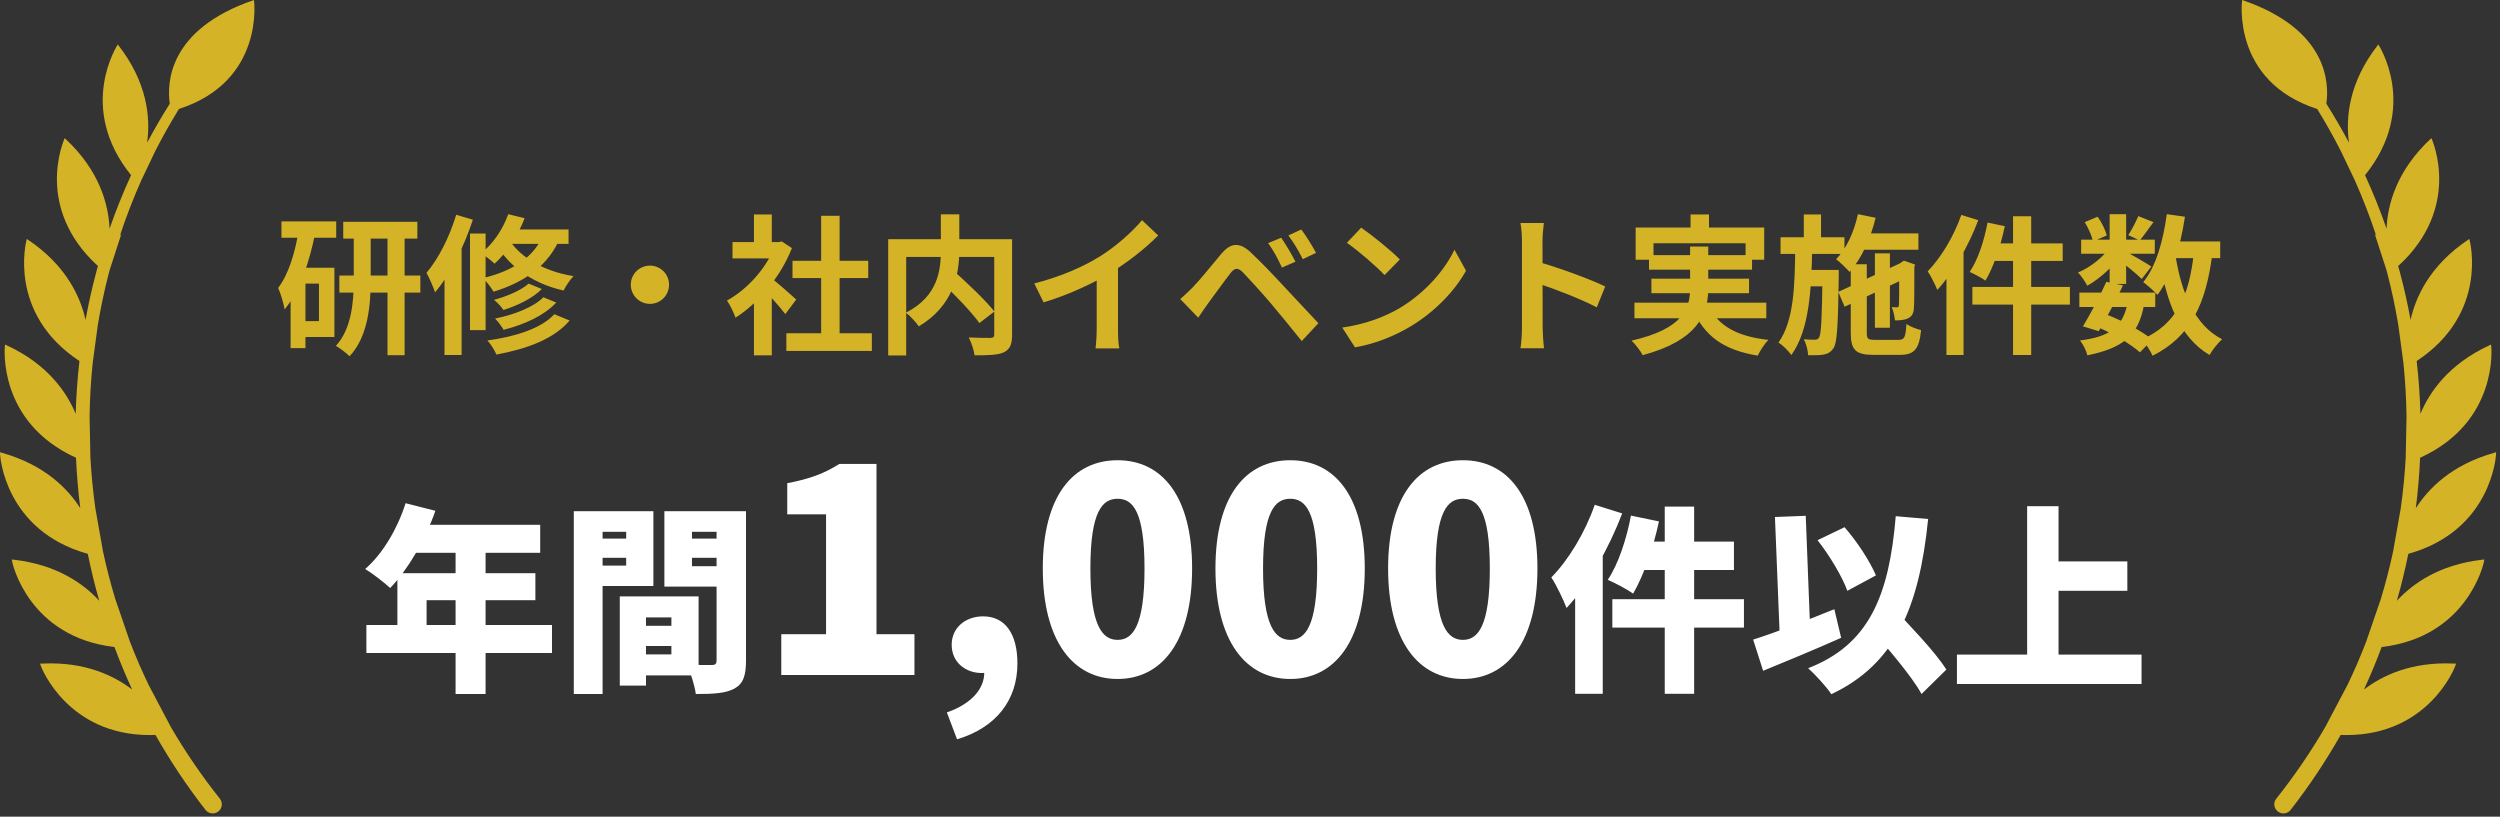
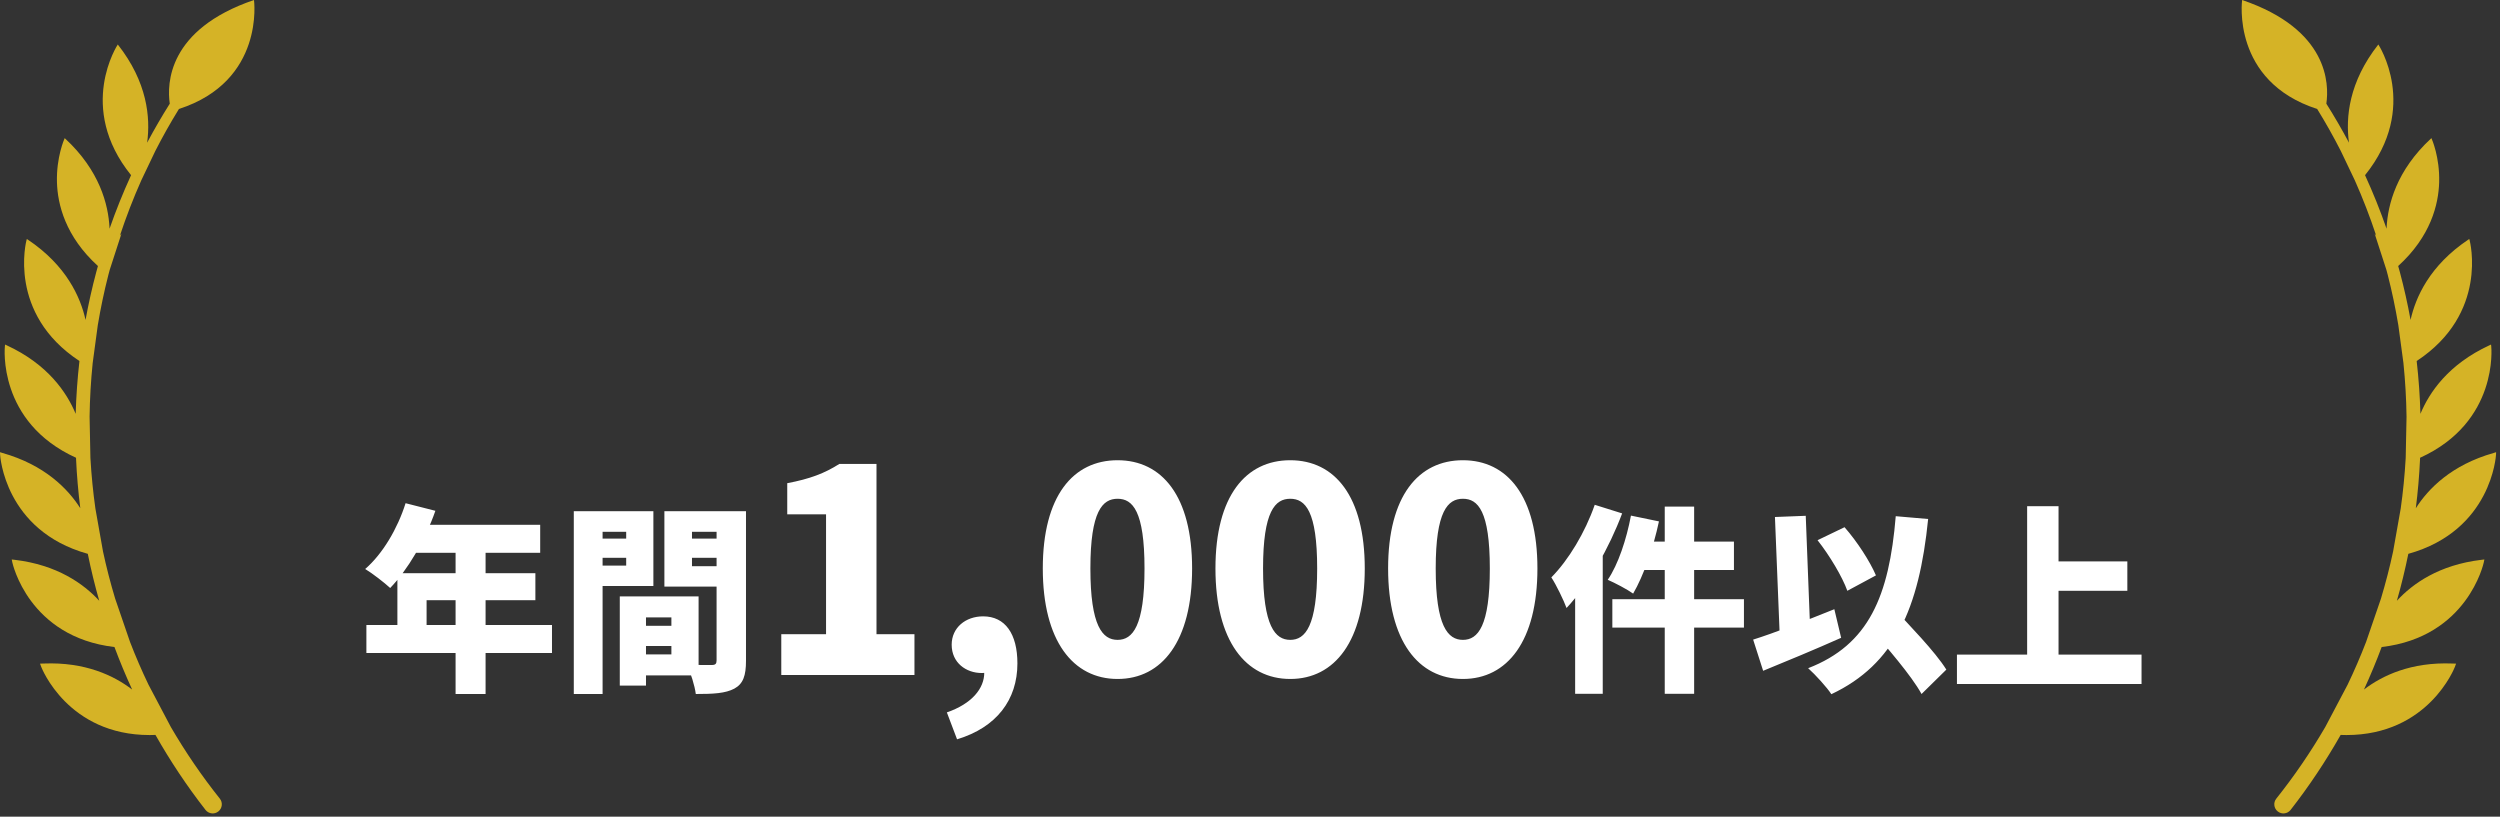
<svg xmlns="http://www.w3.org/2000/svg" width="300" height="98" viewBox="0 0 300 98" fill="none">
  <rect x="0" y="0" width="300" height="98" fill="#333333" stroke="none" />
  <path d="M17.819 82.161C17.014 80.483 16.273 78.771 15.603 77.032L13.821 71.841C13.258 69.969 12.766 68.076 12.358 66.165L11.448 61.026C11.168 59.038 10.969 57.04 10.855 55.036C10.852 54.996 10.852 54.956 10.849 54.916L10.75 50.008C10.778 47.857 10.904 45.706 11.122 43.564L11.734 39.022C12.072 36.996 12.493 34.986 13.003 32.995C13.055 32.792 13.111 32.589 13.166 32.386L14.57 28.05C14.506 28.127 14.447 28.203 14.389 28.28C15.133 26.031 15.987 23.821 16.949 21.654L18.64 18.111C19.515 16.396 20.459 14.718 21.473 13.077C31.812 9.733 30.478 0 30.478 0C20.121 3.528 20.026 10.059 20.373 12.441C19.411 13.968 18.504 15.529 17.656 17.124C18.071 14.094 17.674 9.835 14.134 5.338C14.134 5.338 9.155 12.874 15.729 21.021C14.767 23.12 13.903 25.268 13.144 27.451C13.141 27.404 13.141 27.361 13.141 27.315C13 24.559 11.964 20.465 7.818 16.627L7.766 16.577L7.735 16.645C7.726 16.666 6.749 18.849 6.835 21.873C6.909 24.531 7.846 28.373 11.752 31.922C11.688 32.156 11.62 32.386 11.559 32.62C11.049 34.525 10.618 36.449 10.265 38.392C9.669 35.687 7.981 31.864 3.341 28.757L3.221 28.677L3.181 28.818C3.156 28.907 0.867 37.623 9.533 43.321C9.294 45.426 9.143 47.541 9.082 49.661C8.021 47.098 5.738 43.714 0.805 41.437L0.609 41.345L0.584 41.563C0.575 41.655 -0.326 50.639 9.125 54.932C9.128 54.999 9.128 55.064 9.131 55.132C9.22 57.089 9.392 59.041 9.635 60.986C8.147 58.651 5.363 55.789 0.28 54.351L0 54.262L0.012 54.554C0.015 54.646 0.535 63.675 10.535 66.46C10.919 68.353 11.377 70.234 11.909 72.093C10.04 70.059 6.872 67.787 1.77 67.179L1.408 67.136L1.481 67.492C1.5 67.585 3.424 76.433 13.735 77.644C14.38 79.371 15.087 81.07 15.858 82.745C13.673 81.073 10.231 79.423 5.24 79.623L4.804 79.638L4.957 80.047C4.991 80.133 8.129 88.206 17.96 88.206C18.188 88.206 18.421 88.2 18.655 88.191C20.434 91.329 22.441 94.341 24.663 97.19L24.669 97.199C25.047 97.672 25.736 97.749 26.206 97.371C26.679 96.993 26.756 96.305 26.378 95.834C24.214 93.121 22.254 90.247 20.505 87.248L17.819 82.161Z" fill="#D5B326" />
  <path d="M281.715 82.161C282.52 80.483 283.261 78.771 283.931 77.032L285.713 71.841C286.276 69.969 286.768 68.076 287.176 66.165L288.086 61.026C288.366 59.038 288.565 57.04 288.679 55.036C288.682 54.996 288.682 54.956 288.685 54.916L288.784 50.008C288.756 47.857 288.63 45.706 288.412 43.564L287.8 39.022C287.462 36.996 287.041 34.986 286.531 32.995C286.479 32.792 286.423 32.589 286.368 32.386L284.963 28.05C285.028 28.127 285.086 28.203 285.145 28.28C284.401 26.031 283.547 23.821 282.585 21.654L280.894 18.111C280.019 16.396 279.075 14.718 278.061 13.077C267.722 9.733 269.056 0 269.056 0C279.413 3.528 279.508 10.059 279.161 12.441C280.123 13.968 281.03 15.529 281.878 17.124C281.463 14.094 281.859 9.835 285.4 5.338C285.4 5.338 290.379 12.874 283.805 21.021C284.767 23.12 285.63 25.268 286.389 27.451C286.393 27.404 286.393 27.361 286.393 27.315C286.534 24.559 287.57 20.465 291.715 16.627L291.768 16.577L291.798 16.645C291.808 16.666 292.785 18.849 292.699 21.873C292.625 24.531 291.688 28.373 287.782 31.922C287.846 32.156 287.914 32.386 287.975 32.62C288.485 34.525 288.916 36.449 289.269 38.392C289.865 35.687 291.553 31.864 296.193 28.757L296.313 28.677L296.353 28.818C296.378 28.907 298.667 37.623 290.001 43.321C290.24 45.426 290.391 47.541 290.452 49.661C291.513 47.098 293.796 43.714 298.729 41.437L298.925 41.345L298.95 41.563C298.959 41.655 299.86 50.639 290.409 54.932C290.406 54.999 290.406 55.064 290.403 55.132C290.314 57.089 290.142 59.041 289.899 60.986C291.387 58.651 294.171 55.789 299.254 54.351L299.534 54.262L299.522 54.554C299.519 54.646 298.999 63.675 288.999 66.46C288.615 68.353 288.157 70.234 287.625 72.093C289.494 70.059 292.662 67.787 297.764 67.179L298.126 67.136L298.053 67.492C298.034 67.585 296.11 76.433 285.799 77.644C285.154 79.371 284.447 81.07 283.676 82.745C285.861 81.073 289.303 79.423 294.294 79.623L294.73 79.638L294.577 80.047C294.543 80.133 291.405 88.206 281.574 88.206C281.346 88.206 281.113 88.2 280.879 88.191C279.1 91.329 277.093 94.341 274.871 97.19L274.865 97.199C274.487 97.672 273.798 97.749 273.328 97.371C272.855 96.993 272.778 96.305 273.156 95.834C275.32 93.121 277.28 90.247 279.029 87.248L281.715 82.161Z" fill="#D5B326" />
-   <path d="M41.19 26.618H50.082V28.634H41.19V26.618ZM40.722 33.062H50.442V35.114H40.722V33.062ZM46.5 27.5H48.552V42.62H46.5V27.5ZM42.45 27.536H44.484V33.656C44.484 36.626 44.16 40.424 41.946 42.746C41.586 42.386 40.794 41.774 40.308 41.504C42.216 39.434 42.45 36.086 42.45 33.638V27.536ZM33.774 26.564H40.344V28.526H33.774V26.564ZM35.79 32.126H40.128V40.442H35.79V38.534H38.274V34.034H35.79V32.126ZM35.862 27.518L37.824 27.968C37.14 31.388 36.006 34.898 34.152 37.13C34.062 36.554 33.684 35.186 33.378 34.556C34.656 32.864 35.43 30.254 35.862 27.518ZM34.872 32.126H36.654V41.774H34.872V32.126ZM63.438 34.034L65.022 34.682C63.888 35.816 62.106 36.662 60.414 37.202C60.162 36.806 59.676 36.302 59.28 35.978C60.792 35.582 62.538 34.844 63.438 34.034ZM65.202 35.672L66.75 36.302C65.31 37.868 62.916 38.948 60.432 39.578C60.198 39.182 59.784 38.588 59.406 38.228C61.656 37.778 64.014 36.878 65.202 35.672ZM66.516 37.706L68.352 38.462C66.48 40.676 63.258 41.864 59.568 42.548C59.352 42.026 58.902 41.306 58.488 40.856C61.818 40.406 64.968 39.416 66.516 37.706ZM60.99 25.7L62.952 26.186C62.142 28.328 60.774 30.362 59.352 31.64C58.992 31.298 58.2 30.668 57.732 30.398C59.136 29.3 60.342 27.536 60.99 25.7ZM60.972 27.536H68.226V29.264H59.928L60.972 27.536ZM65.256 27.968L67.272 28.4C65.85 31.892 62.916 33.872 59.226 35.006C58.992 34.574 58.344 33.746 57.966 33.368C61.494 32.522 64.194 30.866 65.256 27.968ZM60.954 28.526C62.088 30.524 64.788 32.486 68.82 33.134C68.424 33.548 67.884 34.34 67.632 34.862C63.582 33.962 60.864 31.64 59.604 29.372L60.954 28.526ZM56.4 28.022H58.272V39.614H56.4V28.022ZM54.744 25.772L56.742 26.366C55.716 29.516 54.06 32.918 52.206 35.078C52.044 34.556 51.504 33.314 51.18 32.738C52.62 31.046 53.952 28.418 54.744 25.772ZM53.34 30.686L55.338 28.706L55.392 28.742V42.602H53.34V30.686ZM78 31.874C79.26 31.874 80.286 32.9 80.286 34.16C80.286 35.438 79.26 36.464 78 36.464C76.722 36.464 75.696 35.438 75.696 34.16C75.696 32.9 76.722 31.874 78 31.874ZM94.362 39.992H104.622V42.116H94.362V39.992ZM95.1 31.298H104.19V33.368H95.1V31.298ZM98.538 25.898H100.752V41.018H98.538V25.898ZM87.9 29.048H93.804V31.01H87.9V29.048ZM90.474 35.204L92.616 32.648V42.638H90.474V35.204ZM90.474 25.736H92.616V29.966H90.474V25.736ZM92.4 33.26C93.03 33.692 95.064 35.492 95.55 35.942L94.236 37.688C93.534 36.752 92.022 35.096 91.212 34.304L92.4 33.26ZM93.012 29.048H93.444L93.822 28.976L95.028 29.768C93.66 33.278 90.942 36.428 88.26 38.12C88.062 37.544 87.558 36.482 87.234 36.068C89.682 34.736 92.058 32.09 93.012 29.444V29.048ZM112.848 33.728L114.486 32.54C116.088 33.98 118.266 36.032 119.328 37.382L117.528 38.768C116.574 37.418 114.468 35.258 112.848 33.728ZM112.902 25.718H115.116V30.038C115.116 33.026 114.36 36.716 110.256 39.164C109.95 38.696 109.212 37.904 108.708 37.526C112.596 35.528 112.902 32.378 112.902 30.02V25.718ZM106.584 28.706H120.264V30.83H108.744V42.656H106.584V28.706ZM119.31 28.706H121.452V40.154C121.452 41.324 121.2 41.918 120.462 42.278C119.706 42.62 118.554 42.638 116.952 42.638C116.88 42.044 116.538 41.054 116.25 40.496C117.312 40.55 118.518 40.55 118.86 40.55C119.202 40.532 119.31 40.424 119.31 40.118V28.706ZM124.116 34.016C127.338 33.188 129.966 32.018 131.982 30.776C133.818 29.642 135.87 27.842 137.04 26.42L138.984 28.256C137.346 29.912 135.15 31.604 133.026 32.882C130.992 34.088 128.076 35.438 125.232 36.284L124.116 34.016ZM131.604 31.946L134.16 31.334V39.452C134.16 40.244 134.196 41.36 134.322 41.81H131.46C131.532 41.378 131.604 40.244 131.604 39.452V31.946ZM153.744 28.526C154.266 29.282 155.04 30.578 155.454 31.406L153.834 32.108C153.312 30.974 152.844 30.11 152.178 29.174L153.744 28.526ZM156.156 27.536C156.696 28.256 157.506 29.534 157.92 30.344L156.336 31.1C155.76 29.966 155.274 29.156 154.608 28.256L156.156 27.536ZM141.63 35.888C142.152 35.438 142.548 35.06 143.106 34.502C143.916 33.692 145.32 31.928 146.562 30.452C147.642 29.174 148.704 28.976 150.09 30.29C151.314 31.442 152.682 32.864 153.762 34.034C154.968 35.33 156.822 37.31 158.208 38.786L156.21 40.928C155.004 39.434 153.492 37.562 152.43 36.32C151.368 35.078 149.784 33.332 149.136 32.666C148.542 32.09 148.164 32.126 147.66 32.774C146.94 33.692 145.68 35.456 144.942 36.446C144.528 37.004 144.114 37.652 143.79 38.12L141.63 35.888ZM163.338 27.32C164.58 28.166 166.92 30.038 167.982 31.136L166.146 33.008C165.21 32 162.942 30.038 161.628 29.138L163.338 27.32ZM161.07 39.308C163.896 38.912 166.218 37.994 167.964 36.968C171.042 35.132 173.382 32.396 174.534 29.966L175.92 32.486C174.57 34.934 172.176 37.418 169.278 39.164C167.442 40.262 165.12 41.252 162.6 41.684L161.07 39.308ZM182.634 39.29C182.634 37.904 182.634 30.452 182.634 28.94C182.634 28.292 182.58 27.41 182.454 26.762H185.262C185.19 27.41 185.1 28.184 185.1 28.94C185.1 30.92 185.118 37.958 185.118 39.29C185.118 39.794 185.19 41.054 185.28 41.792H182.454C182.58 41.09 182.634 39.992 182.634 39.29ZM184.578 31.424C186.972 32.09 190.86 33.512 192.624 34.376L191.616 36.878C189.564 35.816 186.54 34.664 184.578 34.016V31.424ZM202.866 25.736H205.08V28.616H202.866V25.736ZM196.278 27.302H211.704V31.172H209.472V29.192H198.42V31.172H196.278V27.302ZM197.88 30.614H210.246V32.36H197.88V30.614ZM196.134 36.32H211.956V38.192H196.134V36.32ZM198.168 33.44H209.886V35.186H198.168V33.44ZM205.062 36.698C206.124 39.074 208.464 40.388 212.208 40.784C211.758 41.234 211.2 42.098 210.93 42.674C206.808 42.008 204.504 40.298 203.118 37.094L205.062 36.698ZM202.812 29.588H204.99V34.592C204.99 37.76 203.676 40.856 197.124 42.62C196.89 42.152 196.26 41.324 195.792 40.874C202.02 39.452 202.812 36.986 202.812 34.574V29.588ZM222.774 28.004H230.208V29.966H222.774V28.004ZM224.988 30.398H226.788V39.326H224.988V30.398ZM222.954 25.7L225.078 26.132C224.448 28.688 223.35 31.1 221.946 32.63C221.604 32.234 220.794 31.442 220.326 31.1C221.586 29.84 222.486 27.824 222.954 25.7ZM220.596 35.024L228.462 31.388L229.2 33.152L221.352 36.806L220.596 35.024ZM222.09 31.712H224.016V39.92C224.016 40.676 224.142 40.784 225.042 40.784C225.438 40.784 227.31 40.784 227.814 40.784C228.534 40.784 228.678 40.478 228.768 38.876C229.2 39.182 229.992 39.488 230.532 39.614C230.298 41.9 229.722 42.584 227.976 42.584C227.472 42.584 225.294 42.584 224.826 42.584C222.666 42.584 222.09 41.99 222.09 39.902V31.712ZM227.904 31.766H227.76L228.138 31.496L228.48 31.28L229.812 31.748L229.722 32.036C229.722 34.61 229.722 36.428 229.668 36.986C229.632 37.652 229.38 38.03 228.894 38.228C228.462 38.426 227.868 38.444 227.4 38.444C227.346 37.958 227.202 37.256 227.004 36.86C227.22 36.878 227.472 36.878 227.616 36.878C227.76 36.878 227.85 36.842 227.868 36.626C227.904 36.392 227.904 34.718 227.904 31.766ZM213.666 28.472H221.334V30.47H213.666V28.472ZM216.474 32.396H219.39V34.358H216.474V32.396ZM216.456 25.736H218.526V29.12H216.456V25.736ZM215.43 29.678H217.464C217.374 34.718 217.14 39.578 214.962 42.602C214.602 42.098 213.954 41.432 213.414 41.108C215.304 38.48 215.376 34.142 215.43 29.678ZM218.706 32.396H220.65C220.65 32.396 220.65 32.99 220.65 33.224C220.56 39.002 220.47 41.126 220.02 41.774C219.678 42.278 219.336 42.458 218.832 42.548C218.4 42.638 217.716 42.638 216.978 42.62C216.942 42.044 216.744 41.234 216.456 40.712C217.014 40.766 217.5 40.766 217.77 40.766C217.986 40.766 218.148 40.73 218.292 40.496C218.544 40.1 218.634 38.228 218.706 32.792V32.396ZM241.566 25.952H243.744V42.602H241.566V25.952ZM238.506 26.708L240.576 27.14C240.072 29.57 239.208 32.09 238.254 33.674C237.822 33.35 236.886 32.864 236.364 32.63C237.336 31.208 238.092 28.922 238.506 26.708ZM239.19 29.21H247.524V31.316H238.668L239.19 29.21ZM236.688 34.43H248.388V36.554H236.688V34.43ZM235.356 25.79L237.39 26.42C236.238 29.48 234.402 32.72 232.476 34.79C232.278 34.268 231.684 33.08 231.324 32.558C232.926 30.92 234.456 28.364 235.356 25.79ZM233.574 30.758L235.626 28.706V28.724V42.602H233.574V30.758ZM249.522 35.114H258.63V36.842H249.522V35.114ZM249.738 28.76H258.576V30.452H249.738V28.76ZM252.762 33.818L254.76 34.25C253.878 36.104 252.708 38.3 251.844 39.74L249.954 39.164C250.8 37.778 251.988 35.528 252.762 33.818ZM255.318 36.32L257.298 36.482C256.65 40.262 254.76 41.774 250.476 42.638C250.35 42.044 249.954 41.288 249.594 40.856C253.176 40.406 254.742 39.272 255.318 36.32ZM256.596 25.934L258.414 26.654C257.82 27.464 257.244 28.292 256.776 28.85L255.39 28.22C255.804 27.59 256.308 26.618 256.596 25.934ZM253.158 25.7H255.138V34.07H253.158V25.7ZM250.17 26.654L251.718 26.006C252.204 26.69 252.654 27.608 252.816 28.256L251.16 28.976C251.034 28.346 250.62 27.392 250.17 26.654ZM253.212 29.606L254.616 30.452C253.716 31.874 251.988 33.44 250.476 34.286C250.224 33.818 249.756 33.098 249.36 32.702C250.818 32.108 252.438 30.83 253.212 29.606ZM254.958 30.128C255.606 30.434 257.658 31.64 258.162 31.982L257.01 33.476C256.344 32.81 254.742 31.532 253.95 30.974L254.958 30.128ZM259.818 28.976H266.424V30.974H259.818V28.976ZM260.016 25.7L262.194 26.006C261.636 29.732 260.556 33.188 258.9 35.384C258.558 34.988 257.676 34.214 257.19 33.854C258.702 32.018 259.584 28.922 260.016 25.7ZM263.274 30.2L265.488 30.398C264.714 36.554 262.86 40.406 258.306 42.692C258.09 42.17 257.46 41.18 257.064 40.712C261.168 38.912 262.734 35.528 263.274 30.2ZM261.042 30.578C261.762 35.132 263.346 39.02 266.658 40.712C266.154 41.144 265.47 42.008 265.146 42.602C261.528 40.442 259.962 36.266 259.08 30.884L261.042 30.578ZM251.538 39.182L252.69 37.706C254.814 38.516 257.064 39.776 258.288 40.748L256.794 42.278C255.642 41.27 253.554 40.01 251.538 39.182Z" fill="#D5B326" />
  <path d="M48.67 60.384L52.246 61.296C50.998 64.872 48.91 68.4 46.822 70.56C46.151 69.936 44.663 68.784 43.822 68.28C45.91 66.48 47.711 63.432 48.67 60.384ZM49.678 62.976H64.823V66.336H47.998L49.678 62.976ZM47.687 68.784H64.246V72.024H51.191V76.704H47.687V68.784ZM43.967 75H66.239V78.36H43.967V75ZM54.67 64.704H58.27V83.28H54.67V64.704ZM76.007 75.096H82.174V77.52H76.007V75.096ZM75.79 71.568H83.831V81.048H75.79V78.528H80.567V74.088H75.79V71.568ZM74.374 71.568H77.519V82.272H74.374V71.568ZM70.582 64.632H76.222V66.936H70.582V64.632ZM81.766 64.632H87.406V66.936H81.766V64.632ZM85.99 61.344H89.519V79.296C89.519 81.072 89.183 82.056 88.126 82.632C87.046 83.208 85.606 83.28 83.495 83.28C83.374 82.296 82.871 80.664 82.391 79.728C83.519 79.824 84.983 79.8 85.415 79.8C85.847 79.8 85.99 79.656 85.99 79.248V61.344ZM70.871 61.344H78.406V70.32H70.871V67.872H75.142V63.816H70.871V61.344ZM87.886 61.344V63.816H83.038V67.944H87.886V70.392H79.727V61.344H87.886ZM68.855 61.344H72.311V83.28H68.855V61.344ZM93.754 81V76.104H99.126V61.722H94.469V57.982C97.189 57.472 98.957 56.792 100.725 55.67H105.179V76.104H109.735V81H93.754ZM114.847 88.718L113.623 85.488C116.581 84.468 118.145 82.632 118.111 80.66L118.043 76.682L119.947 80.014C119.369 80.524 118.621 80.762 117.805 80.762C115.935 80.762 114.201 79.538 114.201 77.362C114.201 75.322 115.867 73.962 117.975 73.962C120.627 73.962 122.089 76.07 122.089 79.606C122.089 83.992 119.573 87.29 114.847 88.718ZM134.111 81.476C128.773 81.476 125.135 76.92 125.135 68.216C125.135 59.512 128.773 55.228 134.111 55.228C139.449 55.228 143.053 59.546 143.053 68.216C143.053 76.92 139.449 81.476 134.111 81.476ZM134.111 76.784C135.913 76.784 137.341 75.152 137.341 68.216C137.341 61.314 135.913 59.852 134.111 59.852C132.309 59.852 130.847 61.314 130.847 68.216C130.847 75.152 132.309 76.784 134.111 76.784ZM154.83 81.476C149.492 81.476 145.854 76.92 145.854 68.216C145.854 59.512 149.492 55.228 154.83 55.228C160.168 55.228 163.772 59.546 163.772 68.216C163.772 76.92 160.168 81.476 154.83 81.476ZM154.83 76.784C156.632 76.784 158.06 75.152 158.06 68.216C158.06 61.314 156.632 59.852 154.83 59.852C153.028 59.852 151.566 61.314 151.566 68.216C151.566 75.152 153.028 76.784 154.83 76.784ZM175.549 81.476C170.211 81.476 166.573 76.92 166.573 68.216C166.573 59.512 170.211 55.228 175.549 55.228C180.887 55.228 184.491 59.546 184.491 68.216C184.491 76.92 180.887 81.476 175.549 81.476ZM175.549 76.784C177.351 76.784 178.779 75.152 178.779 68.216C178.779 61.314 177.351 59.852 175.549 59.852C173.747 59.852 172.285 61.314 172.285 68.216C172.285 75.152 173.747 76.784 175.549 76.784ZM199.769 60.792H203.297V83.256H199.769V60.792ZM195.713 61.872L199.073 62.568C198.401 65.76 197.201 69.144 195.977 71.232C195.281 70.728 193.769 69.936 192.929 69.576C194.177 67.752 195.185 64.704 195.713 61.872ZM197.033 64.992H208.073V68.4H196.169L197.033 64.992ZM193.481 71.904H209.273V75.312H193.481V71.904ZM191.369 60.576L194.657 61.608C193.121 65.712 190.601 70.176 187.985 72.96C187.673 72.096 186.737 70.152 186.161 69.288C188.225 67.2 190.217 63.888 191.369 60.576ZM189.017 67.464L192.329 64.152V64.176V83.256H189.017V67.464ZM218.105 64.824L221.345 63.264C222.881 65.016 224.393 67.368 225.113 69.048L221.681 70.896C221.081 69.216 219.545 66.648 218.105 64.824ZM210.377 76.752C212.849 75.984 216.665 74.496 220.121 73.104L220.937 76.536C217.817 77.928 214.337 79.368 211.577 80.496L210.377 76.752ZM224.249 75.168L226.937 72.672C229.073 74.976 232.217 78.192 233.561 80.352L230.585 83.28C229.361 81.048 226.409 77.664 224.249 75.168ZM227.489 61.944L231.377 62.28C230.297 73.032 227.345 79.728 219.761 83.304C219.281 82.536 217.817 80.928 216.977 80.184C224.249 77.376 226.697 71.544 227.489 61.944ZM212.993 62.04L216.689 61.896L217.289 77.352L213.617 77.496L212.993 62.04ZM245.225 67.368H255.281V70.896H245.225V67.368ZM234.833 78.552H256.985V82.08H234.833V78.552ZM243.257 60.744H247.025V80.52H243.257V60.744Z" fill="white" />
</svg>